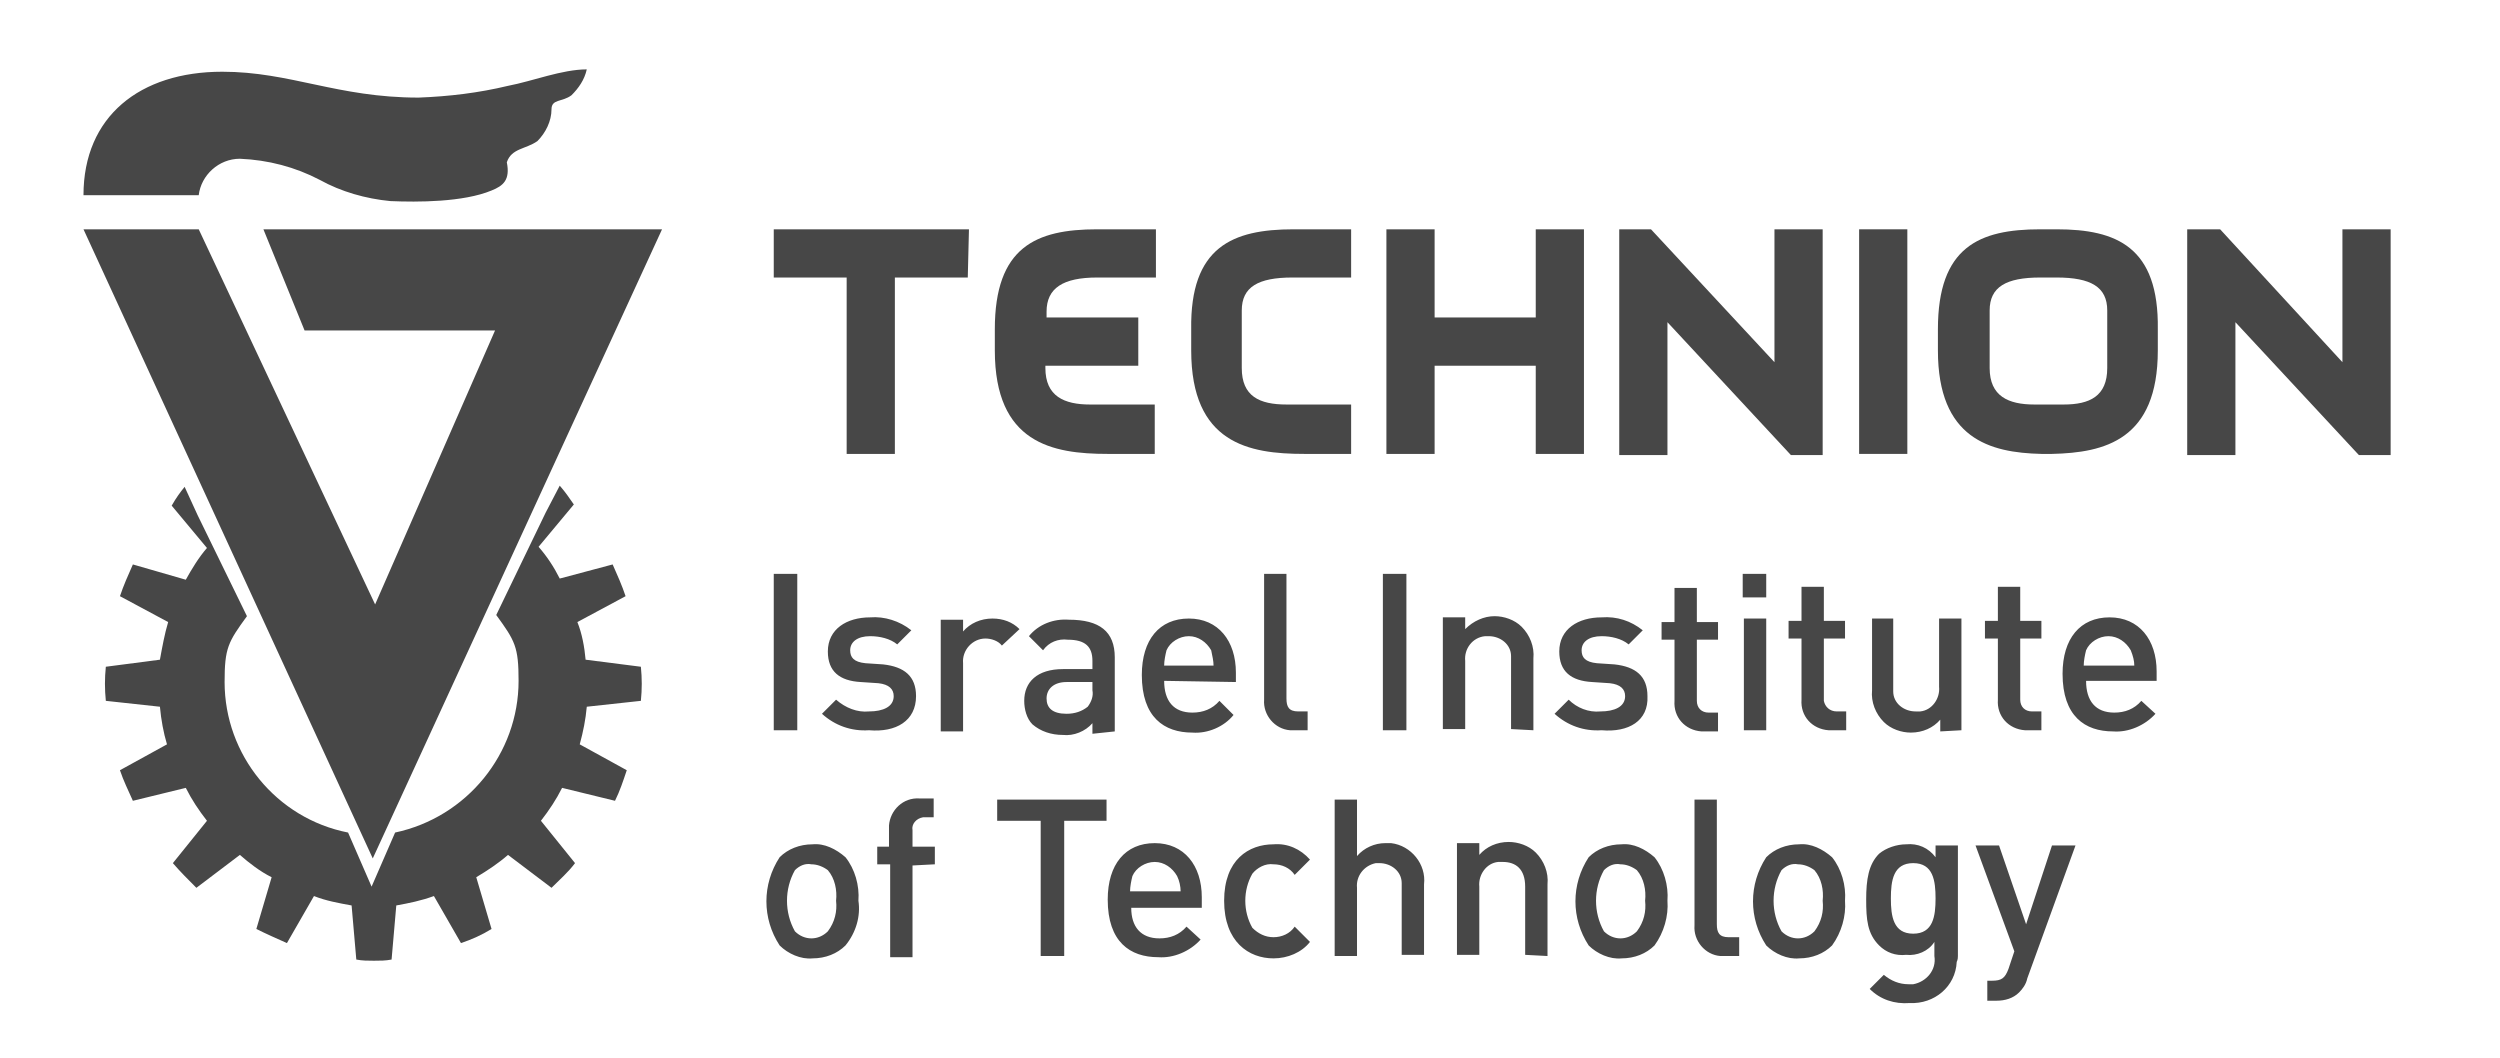
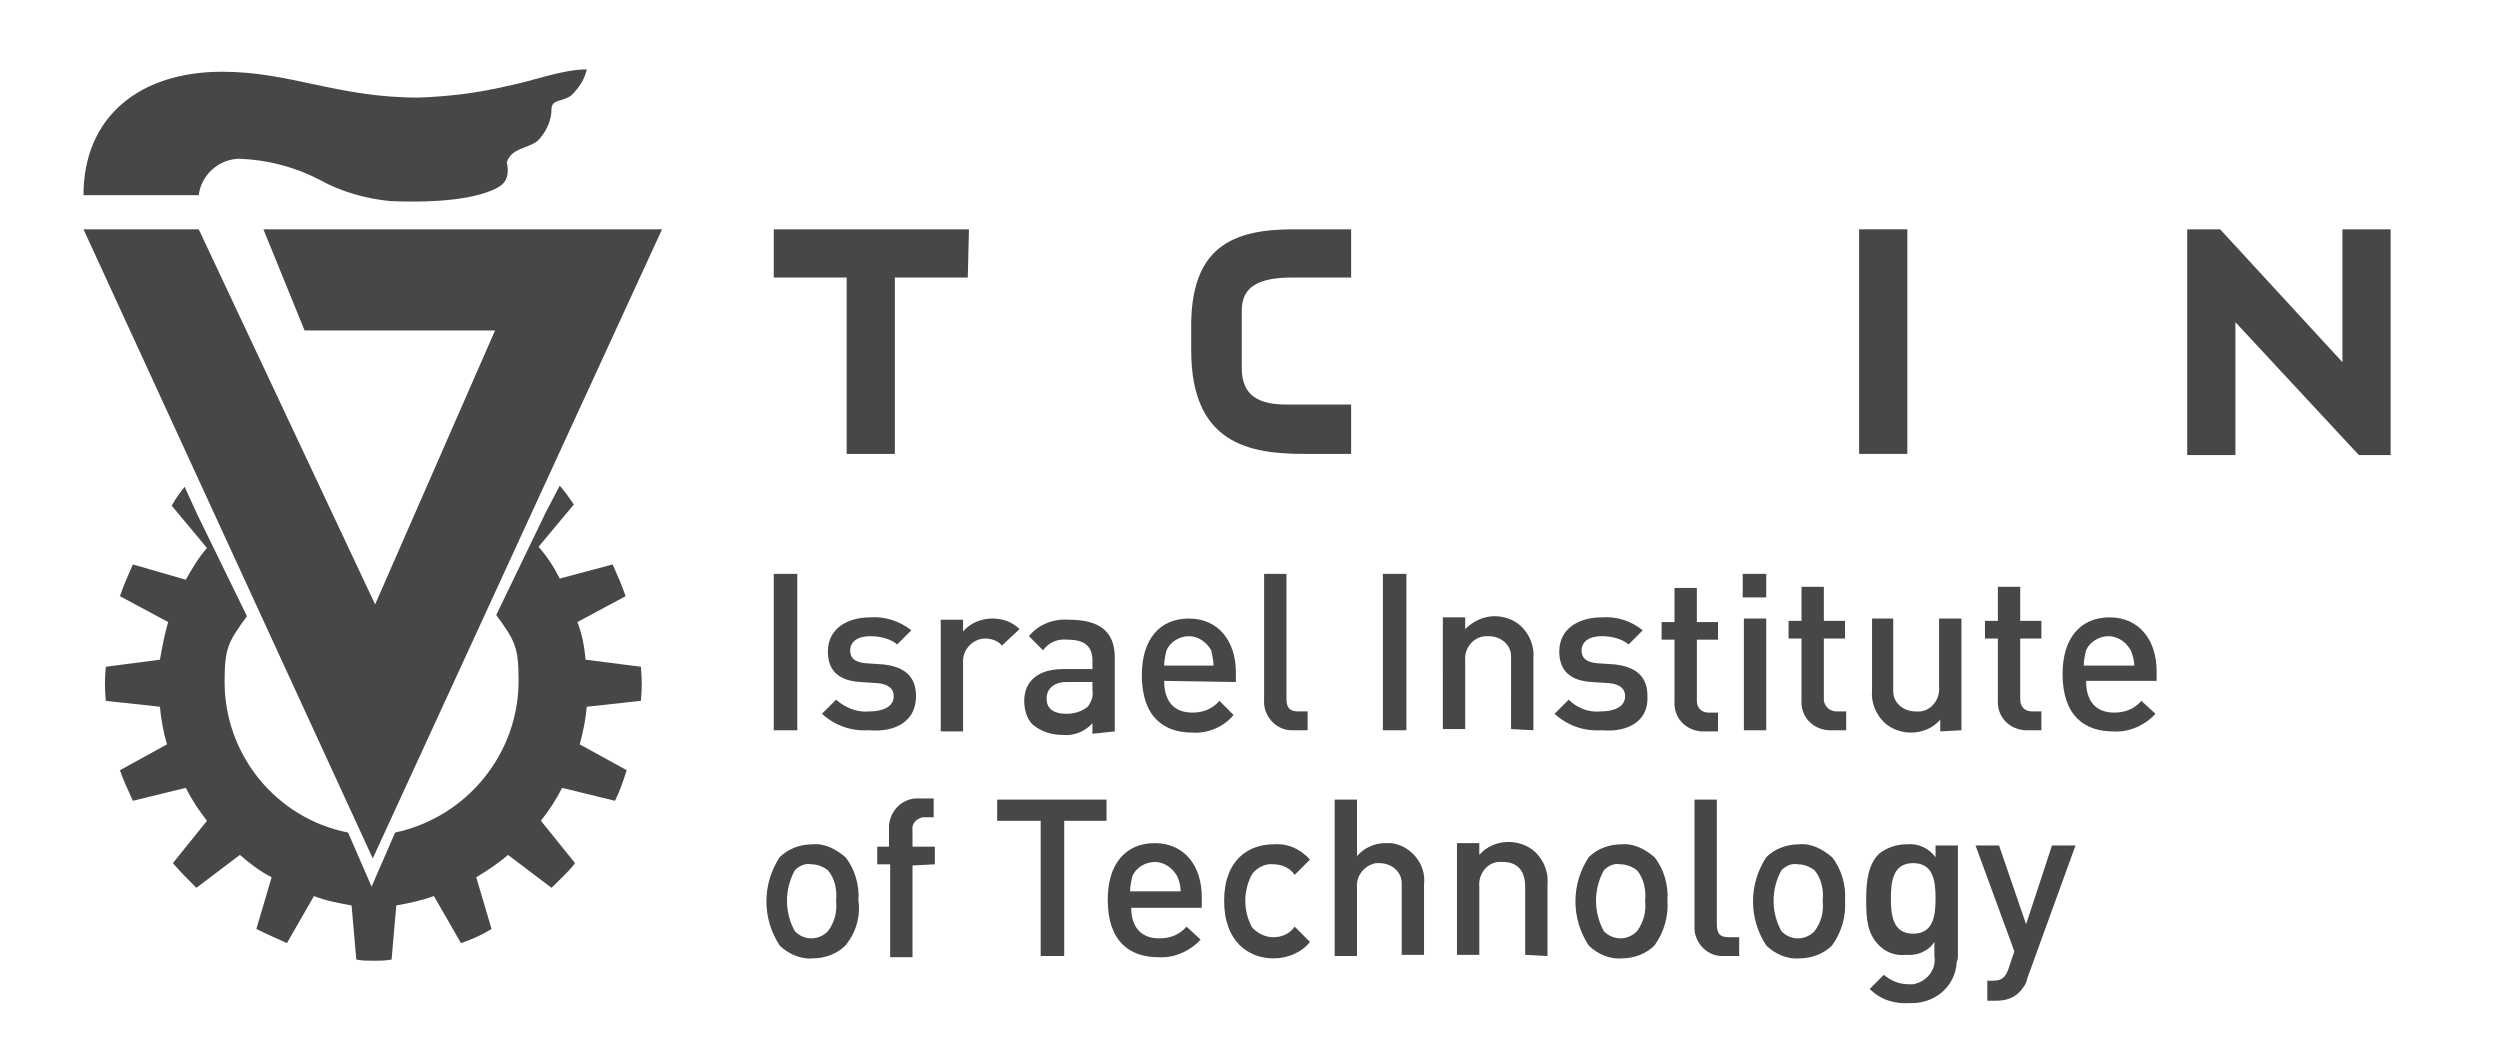
<svg xmlns="http://www.w3.org/2000/svg" version="1.1" id="Layer_1" x="0px" y="0px" viewBox="0 0 212.6 90" style="enable-background:new 0 0 212.6 90;" xml:space="preserve">
  <style type="text/css">
	.st0{fill:#474747;}
</style>
  <g id="g4214">
    <path id="path4216" class="st0" d="M56.3,19.5H22.4l3.5,8.6h16.2L31.9,51.4l-15-31.9H7.1L31.7,73L56.3,19.5z" />
  </g>
  <g id="g4220">
    <g id="g4226">
      <path id="path4228" class="st0" d="M49.8,56.1c-0.1-1.1-0.3-2.2-0.7-3.2l4.1-2.2c-0.3-0.9-0.7-1.8-1.1-2.7l-4.5,1.2    c-0.5-1-1.1-1.9-1.8-2.7l3-3.6c-0.5-0.7-0.6-0.9-1.2-1.6l-1.2,2.3l-4.2,8.7c1.6,2.2,1.9,2.7,1.9,5.6c0,6.2-4.4,11.6-10.5,12.9    l-2,4.6l-2-4.6c-6.1-1.2-10.5-6.6-10.5-12.8c0-2.9,0.3-3.4,1.9-5.6l-4.2-8.6l-1.1-2.4c-0.4,0.5-0.7,0.9-1.1,1.6l3,3.6    c-0.7,0.8-1.3,1.8-1.8,2.7L11.3,48c-0.4,0.9-0.8,1.8-1.1,2.7l4.1,2.2c-0.3,1-0.5,2.1-0.7,3.2L9,56.7c-0.1,1-0.1,1.9,0,2.9l4.6,0.5    c0.1,1.1,0.3,2.2,0.6,3.2l-4,2.2c0.3,0.9,0.7,1.7,1.1,2.6l4.5-1.1c0.5,1,1.1,1.9,1.8,2.8l-2.9,3.6c0.6,0.7,1.3,1.4,2,2.1l3.7-2.8    c0.8,0.7,1.7,1.4,2.7,1.9L21.8,79c0.8,0.4,1.7,0.8,2.6,1.2l2.3-4c1,0.4,2.1,0.6,3.2,0.8l0.4,4.6c0.5,0.1,1,0.1,1.5,0.1    s1,0,1.5-0.1l0.4-4.6c1.1-0.2,2.1-0.4,3.2-0.8l2.3,4c0.9-0.3,1.8-0.7,2.6-1.2l-1.3-4.4c1-0.6,1.9-1.2,2.7-1.9l3.7,2.8    c0.7-0.7,1.4-1.3,2-2.1L46,69.8c0.7-0.9,1.3-1.8,1.8-2.8l4.5,1.1c0.4-0.8,0.7-1.7,1-2.6l-4-2.2c0.3-1.1,0.5-2.1,0.6-3.2l4.6-0.5    c0.1-1,0.1-1.9,0-2.9L49.8,56.1z" />
    </g>
    <g id="g4230">
      <path id="path4232" class="st0" d="M20.4,13.5c2.4,0.1,4.7,0.7,6.8,1.8c1.8,1,3.9,1.6,6,1.8c2.3,0.1,6.2,0.1,8.6-0.9    c1-0.4,1.6-0.9,1.3-2.4c0.4-1.2,1.6-1.1,2.6-1.8c0.7-0.7,1.2-1.7,1.2-2.7c0-0.9,0.9-0.6,1.7-1.2c0.6-0.6,1.1-1.3,1.3-2.2    c-2.1,0-4.6,1-6.7,1.4c-2.5,0.6-5,0.9-7.6,1c-6.9,0-10.9-2.2-16.7-2.2c-7,0-11.8,3.8-11.8,10.5h9.8C17.1,14.9,18.6,13.5,20.4,13.5    " />
    </g>
    <g id="g4234">
-       <path id="path4236" class="st0" d="M174.9,19.5h-1.4c-5.2,0-8.7,1.5-8.7,8.5v1.8c0,7.5,4.4,8.7,8.8,8.8h0.9c4.5-0.1,9-1.2,9-8.8    V28C183.6,21,180,19.5,174.9,19.5 M175.5,34.4H173c-2.2,0-3.8-0.7-3.8-3.1v-4.9c0-2,1.4-2.8,4.3-2.8h1.4c2.9,0,4.3,0.8,4.3,2.8    v4.9C179.2,33.7,177.7,34.4,175.5,34.4" />
-     </g>
+       </g>
    <g id="g4238">
-       <path id="path4240" class="st0" d="M150.9,19.5v11.3l-10.5-11.3h-2.7v19.2h4.1V27.4l10.5,11.3h2.7V19.5H150.9z" />
-     </g>
+       </g>
    <g id="g4242">
      <path id="path4244" class="st0" d="M199.2,19.5v11.3l-10.4-11.3H186v19.2h4.1V27.4l10.5,11.3h2.7V19.5H199.2z" />
    </g>
    <g id="g4246">
-       <path id="path4248" class="st0" d="M93.3,23.6h5v-4.1h-5c-5.2,0-8.7,1.5-8.7,8.5v1.8c0,7.9,4.9,8.8,9.6,8.8h4v-4.2h-5.5    c-2.2,0-3.8-0.7-3.8-3.1v-0.2h7.9V27H89v-0.5C89,24.5,90.4,23.6,93.3,23.6" />
-     </g>
+       </g>
    <g id="g4250">
      <path id="path4252" class="st0" d="M110,19.5h4.9v4.1h-5c-2.9,0-4.3,0.8-4.3,2.8v4.9c0,2.4,1.5,3.1,3.8,3.1h5.5v4.2h-4    c-4.7,0-9.6-0.9-9.6-8.8V28C101.2,21,104.8,19.5,110,19.5" />
    </g>
    <path id="path4254" class="st0" d="M162.2,38.6h-4.1V19.5h4.1V38.6z" />
    <g id="g4256">
-       <path id="path4258" class="st0" d="M130.6,19.5V27H122v-7.5h-4.1v19.1h4.1v-7.5h8.6v7.5h4.1V19.5H130.6z" />
-     </g>
+       </g>
    <g id="g4260">
      <path id="path4262" class="st0" d="M82.4,19.5H65.8v4.1H72v15h4.1v-15h6.2L82.4,19.5z" />
    </g>
    <g id="g4264">
      <path id="path4266" class="st0" d="M73,76.6c0.1-1.3-0.3-2.7-1.1-3.7c-0.8-0.7-1.8-1.2-2.8-1.1c-1.1,0-2.1,0.4-2.8,1.1    c-1.5,2.3-1.5,5.2,0,7.5c0.7,0.7,1.8,1.2,2.8,1.1c1.1,0,2.1-0.4,2.8-1.1C72.8,79.3,73.2,77.9,73,76.6 M71.1,76.6    c0.1,0.9-0.1,1.8-0.7,2.6c-0.4,0.4-0.9,0.6-1.4,0.6s-1-0.2-1.4-0.6c-0.9-1.6-0.9-3.6,0-5.2c0.4-0.4,0.9-0.6,1.4-0.5    c0.5,0,1,0.2,1.4,0.5C71,74.7,71.2,75.7,71.1,76.6 M79.5,73.5V72h-1.9v-1.4c-0.1-0.5,0.3-1,0.9-1.1h0.1h0.8v-1.6h-1.2    c-1.4-0.1-2.5,1-2.6,2.3c0,0.1,0,0.2,0,0.3V72h-1v1.5h1.1v7.9h1.9v-7.8L79.5,73.5z M94.1,69.8V68h-9.3v1.8h3.7v11.5h2V69.8H94.1z     M102.2,77.2v-0.9c0-2.7-1.5-4.6-4-4.6s-4,1.8-4,4.8c0,3.6,1.9,4.9,4.3,4.9c1.3,0.1,2.7-0.5,3.6-1.5l-1.2-1.1    c-0.6,0.7-1.4,1-2.3,1c-1.6,0-2.4-1-2.4-2.6H102.2z M100.4,75.8h-4.3c0-0.4,0.1-0.9,0.2-1.3c0.3-0.7,1.1-1.2,1.9-1.2    s1.5,0.5,1.9,1.2C100.3,74.9,100.4,75.4,100.4,75.8 M111.4,80.1l-1.3-1.3c-0.4,0.6-1.1,0.9-1.8,0.9s-1.3-0.3-1.8-0.8    c-0.8-1.4-0.8-3.2,0-4.6c0.4-0.5,1.1-0.9,1.8-0.8c0.7,0,1.4,0.3,1.8,0.9l1.3-1.3c-0.8-0.9-1.9-1.4-3.1-1.3c-2.1,0-4.2,1.3-4.2,4.8    c0,3.5,2.1,4.9,4.2,4.9C109.5,81.5,110.7,81,111.4,80.1 M121.1,81.3v-6.1c0.2-1.7-1.1-3.3-2.8-3.5c-0.2,0-0.3,0-0.5,0    c-0.9,0-1.8,0.4-2.4,1.1V68h-1.9v13.3h1.9v-5.8c-0.1-1,0.6-1.9,1.6-2.1c0.1,0,0.2,0,0.3,0c1,0,1.9,0.7,1.9,1.7c0,0.1,0,0.2,0,0.3    v5.8h1.9V81.3z M131.6,81.3v-6.1c0.1-1-0.3-2-1-2.7c-0.6-0.6-1.5-0.9-2.3-0.9c-1,0-1.9,0.4-2.5,1.1v-1h-1.9v9.5h1.9v-5.8    c-0.1-1,0.6-2,1.6-2.1c0.1,0,0.2,0,0.4,0c1.1,0,1.9,0.6,1.9,2.1v5.8L131.6,81.3z M141.8,76.6c0.1-1.3-0.3-2.7-1.1-3.7    c-0.8-0.7-1.8-1.2-2.8-1.1c-1.1,0-2.1,0.4-2.8,1.1c-1.5,2.3-1.5,5.2,0,7.5c0.7,0.7,1.8,1.2,2.8,1.1c1.1,0,2.1-0.4,2.8-1.1    C141.5,79.3,141.9,77.9,141.8,76.6 M139.9,76.6c0.1,0.9-0.1,1.8-0.7,2.6c-0.4,0.4-0.9,0.6-1.4,0.6s-1-0.2-1.4-0.6    c-0.9-1.6-0.9-3.6,0-5.2c0.4-0.4,0.9-0.6,1.4-0.5c0.5,0,1,0.2,1.4,0.5C139.8,74.7,140,75.7,139.9,76.6 M147.9,81.3v-1.6H147    c-0.8,0-1-0.4-1-1.1V68h-1.9v10.7c-0.1,1.3,0.9,2.5,2.2,2.6c0.1,0,0.3,0,0.4,0H147.9z M156.9,76.6c0.1-1.3-0.3-2.7-1.1-3.7    c-0.8-0.7-1.8-1.2-2.8-1.1c-1.1,0-2.1,0.4-2.8,1.1c-1.5,2.3-1.5,5.2,0,7.5c0.7,0.7,1.8,1.2,2.8,1.1c1.1,0,2.1-0.4,2.8-1.1    C156.6,79.3,157,77.9,156.9,76.6 M155,76.6c0.1,0.9-0.1,1.8-0.7,2.6c-0.4,0.4-0.9,0.6-1.4,0.6s-1-0.2-1.4-0.6    c-0.9-1.6-0.9-3.6,0-5.2c0.4-0.4,0.9-0.6,1.4-0.5c0.5,0,1,0.2,1.4,0.5C154.9,74.7,155.1,75.7,155,76.6 M166.5,81.3v-9.4h-1.9v1    c-0.6-0.8-1.5-1.2-2.5-1.1c-0.8,0-1.7,0.3-2.3,0.8c-0.9,0.9-1.1,2.2-1.1,3.9s0.1,2.9,1.1,3.9c0.6,0.6,1.4,0.9,2.3,0.8    c0.9,0.1,1.9-0.3,2.4-1.1v1.2c0.2,1.2-0.7,2.2-1.8,2.4c-0.1,0-0.3,0-0.4,0c-0.8,0-1.5-0.3-2.1-0.8l-1.2,1.2    c0.9,0.9,2.1,1.3,3.4,1.2c2.1,0.1,3.9-1.4,4-3.5C166.5,81.6,166.5,81.4,166.5,81.3 M164.6,76.4c0,1.5-0.2,3-1.9,3s-1.9-1.5-1.9-3    s0.2-3,1.9-3S164.6,74.9,164.6,76.4 M176.5,71.9h-2l-2.2,6.7l-2.3-6.7h-2l3.3,9l-0.5,1.5c-0.3,0.8-0.6,1-1.4,1H169v1.7h0.8    c0.7,0,1.4-0.2,1.9-0.7c0.3-0.3,0.6-0.7,0.7-1.2L176.5,71.9z" />
    </g>
    <path id="path4268" class="st0" d="M67.8,48.8h-2v13.3h2V48.8z M77.9,59.2c0-1.7-1-2.5-2.8-2.7l-1.5-0.1c-1-0.1-1.3-0.5-1.3-1.1   c0-0.7,0.6-1.2,1.7-1.2c0.8,0,1.7,0.2,2.3,0.7l1.2-1.2c-1-0.8-2.3-1.2-3.5-1.1c-2,0-3.6,1-3.6,2.9c0,1.7,1,2.5,2.8,2.6l1.5,0.1   c0.9,0.1,1.3,0.5,1.3,1.1c0,0.9-0.9,1.3-2.1,1.3c-1,0.1-2-0.3-2.8-1l-1.2,1.2c1.1,1,2.5,1.5,4,1.4C76.2,62.3,77.9,61.3,77.9,59.2    M86.7,53.5c-0.6-0.6-1.4-0.9-2.3-0.9c-1,0-1.9,0.4-2.5,1.1v-1H80v9.5h1.9v-5.8c-0.1-1.1,0.8-2.1,1.9-2.1l0,0   c0.5,0,1.1,0.2,1.4,0.6L86.7,53.5L86.7,53.5z M94.8,62.2v-6.3c0-2.2-1.3-3.2-3.9-3.2c-1.3-0.1-2.6,0.4-3.4,1.4l1.2,1.2   c0.5-0.7,1.3-1,2.1-0.9c1.5,0,2.1,0.6,2.1,1.8v0.7h-2.5c-2.2,0-3.3,1.1-3.3,2.7c0,0.7,0.2,1.5,0.7,2c0.7,0.6,1.6,0.9,2.6,0.9   c0.9,0.1,1.9-0.3,2.5-1v0.9L94.8,62.2z M92.9,58.7c0.1,0.5-0.1,1-0.4,1.4c-0.5,0.4-1.1,0.6-1.8,0.6c-1.2,0-1.7-0.5-1.7-1.3   s0.6-1.4,1.7-1.4h2.2C92.9,58,92.9,58.7,92.9,58.7z M105.1,58v-0.8c0-2.7-1.5-4.6-4-4.6s-4,1.8-4,4.8c0,3.6,1.9,4.9,4.3,4.9   c1.3,0.1,2.7-0.5,3.5-1.5l-1.2-1.2c-0.6,0.7-1.4,1-2.3,1c-1.6,0-2.4-1-2.4-2.7L105.1,58z M103.2,56.6H99c0-0.4,0.1-0.9,0.2-1.3   c0.3-0.7,1.1-1.2,1.9-1.2s1.5,0.5,1.9,1.2C103.1,55.8,103.2,56.2,103.2,56.6 M111.2,62.1v-1.6h-0.8c-0.8,0-1-0.4-1-1.1V48.8h-1.9   v10.7c-0.1,1.3,0.9,2.5,2.2,2.6c0.1,0,0.3,0,0.4,0H111.2z M119.6,48.8h-2v13.3h2V48.8z M130.4,62.1V56c0.1-1-0.3-2-1-2.7   c-0.6-0.6-1.5-0.9-2.3-0.9c-0.9,0-1.8,0.4-2.5,1.1v-1h-1.9V62h1.9v-5.8c-0.1-1,0.6-2,1.7-2.1c0.1,0,0.2,0,0.3,0   c1,0,1.9,0.7,1.9,1.7c0,0.1,0,0.2,0,0.4V62L130.4,62.1z M140.1,59.2c0-1.7-1-2.5-2.8-2.7l-1.5-0.1c-1-0.1-1.3-0.5-1.3-1.1   c0-0.7,0.6-1.2,1.7-1.2c0.8,0,1.7,0.2,2.3,0.7l1.2-1.2c-1-0.8-2.2-1.2-3.5-1.1c-2,0-3.6,1-3.6,2.9c0,1.7,1,2.5,2.8,2.6l1.5,0.1   c0.9,0.1,1.3,0.5,1.3,1.1c0,0.9-0.9,1.3-2.1,1.3c-1,0.1-2-0.3-2.7-1l-1.2,1.2c1.1,1,2.5,1.5,4,1.4   C138.5,62.3,140.2,61.3,140.1,59.2 M146.1,62.2v-1.6h-0.8c-0.6,0-1-0.4-1-1v-0.1v-5.1h1.8v-1.5h-1.8V50h-1.9v2.9h-1.1v1.5h1.1v5.2   c-0.1,1.4,0.9,2.5,2.3,2.6c0.1,0,0.2,0,0.3,0H146.1z M150.2,52.6h-1.9v9.5h1.9V52.6z M150.2,48.8h-2v2h2V48.8z M157,62.1v-1.6h-0.8   c-0.6,0-1-0.4-1.1-0.9c0-0.1,0-0.1,0-0.2v-5.1h1.8v-1.5h-1.8v-2.9h-1.9v2.9h-1.1v1.5h1.1v5.2c-0.1,1.4,0.9,2.5,2.3,2.6   c0.1,0,0.2,0,0.3,0H157z M166.8,62.1v-9.5h-1.9v5.8c0.1,1-0.6,2-1.6,2.1c-0.1,0-0.2,0-0.4,0c-1,0-1.9-0.7-1.9-1.7   c0-0.1,0-0.2,0-0.4v-5.8h-1.8v6.1c-0.1,1,0.3,2,1,2.7c0.6,0.6,1.5,0.9,2.3,0.9c1,0,1.9-0.4,2.5-1.1v1L166.8,62.1z M173.6,62.1v-1.6   h-0.8c-0.6,0-1-0.4-1-1v-0.1v-5.1h1.8v-1.5h-1.8v-2.9h-1.9v2.9h-1.1v1.5h1.1v5.2c-0.1,1.4,0.9,2.5,2.3,2.6c0.1,0,0.2,0,0.3,0H173.6   z M183.4,57.9v-0.8c0-2.7-1.5-4.6-4-4.6s-4,1.8-4,4.8c0,3.6,1.9,4.9,4.3,4.9c1.3,0.1,2.7-0.5,3.6-1.5l-1.2-1.1   c-0.6,0.7-1.4,1-2.3,1c-1.6,0-2.4-1-2.4-2.7L183.4,57.9z M181.5,56.6h-4.3c0-0.4,0.1-0.9,0.2-1.3c0.3-0.7,1.1-1.2,1.9-1.2   c0.8,0,1.5,0.5,1.9,1.2C181.4,55.8,181.5,56.2,181.5,56.6" />
  </g>
</svg>